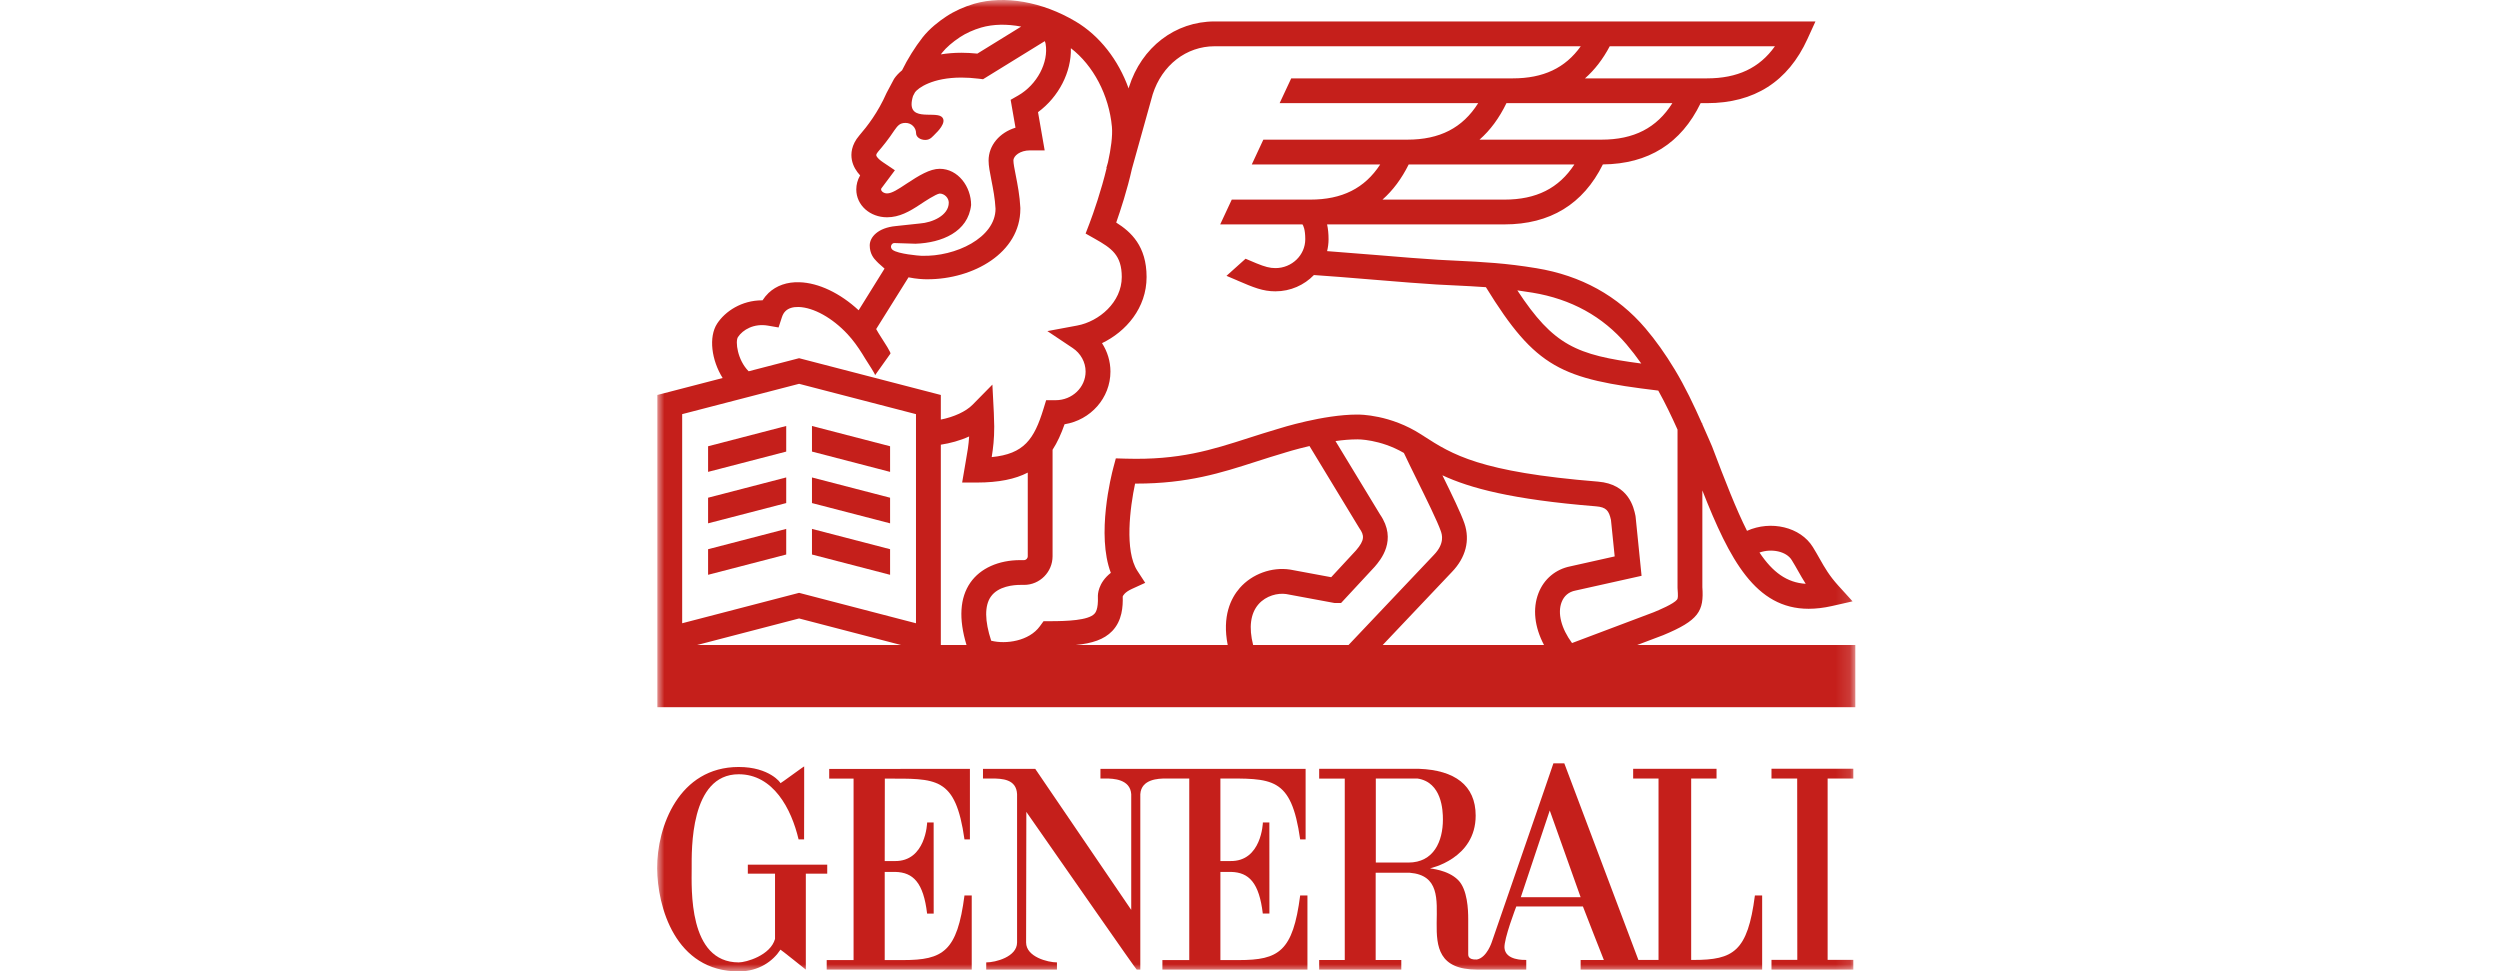
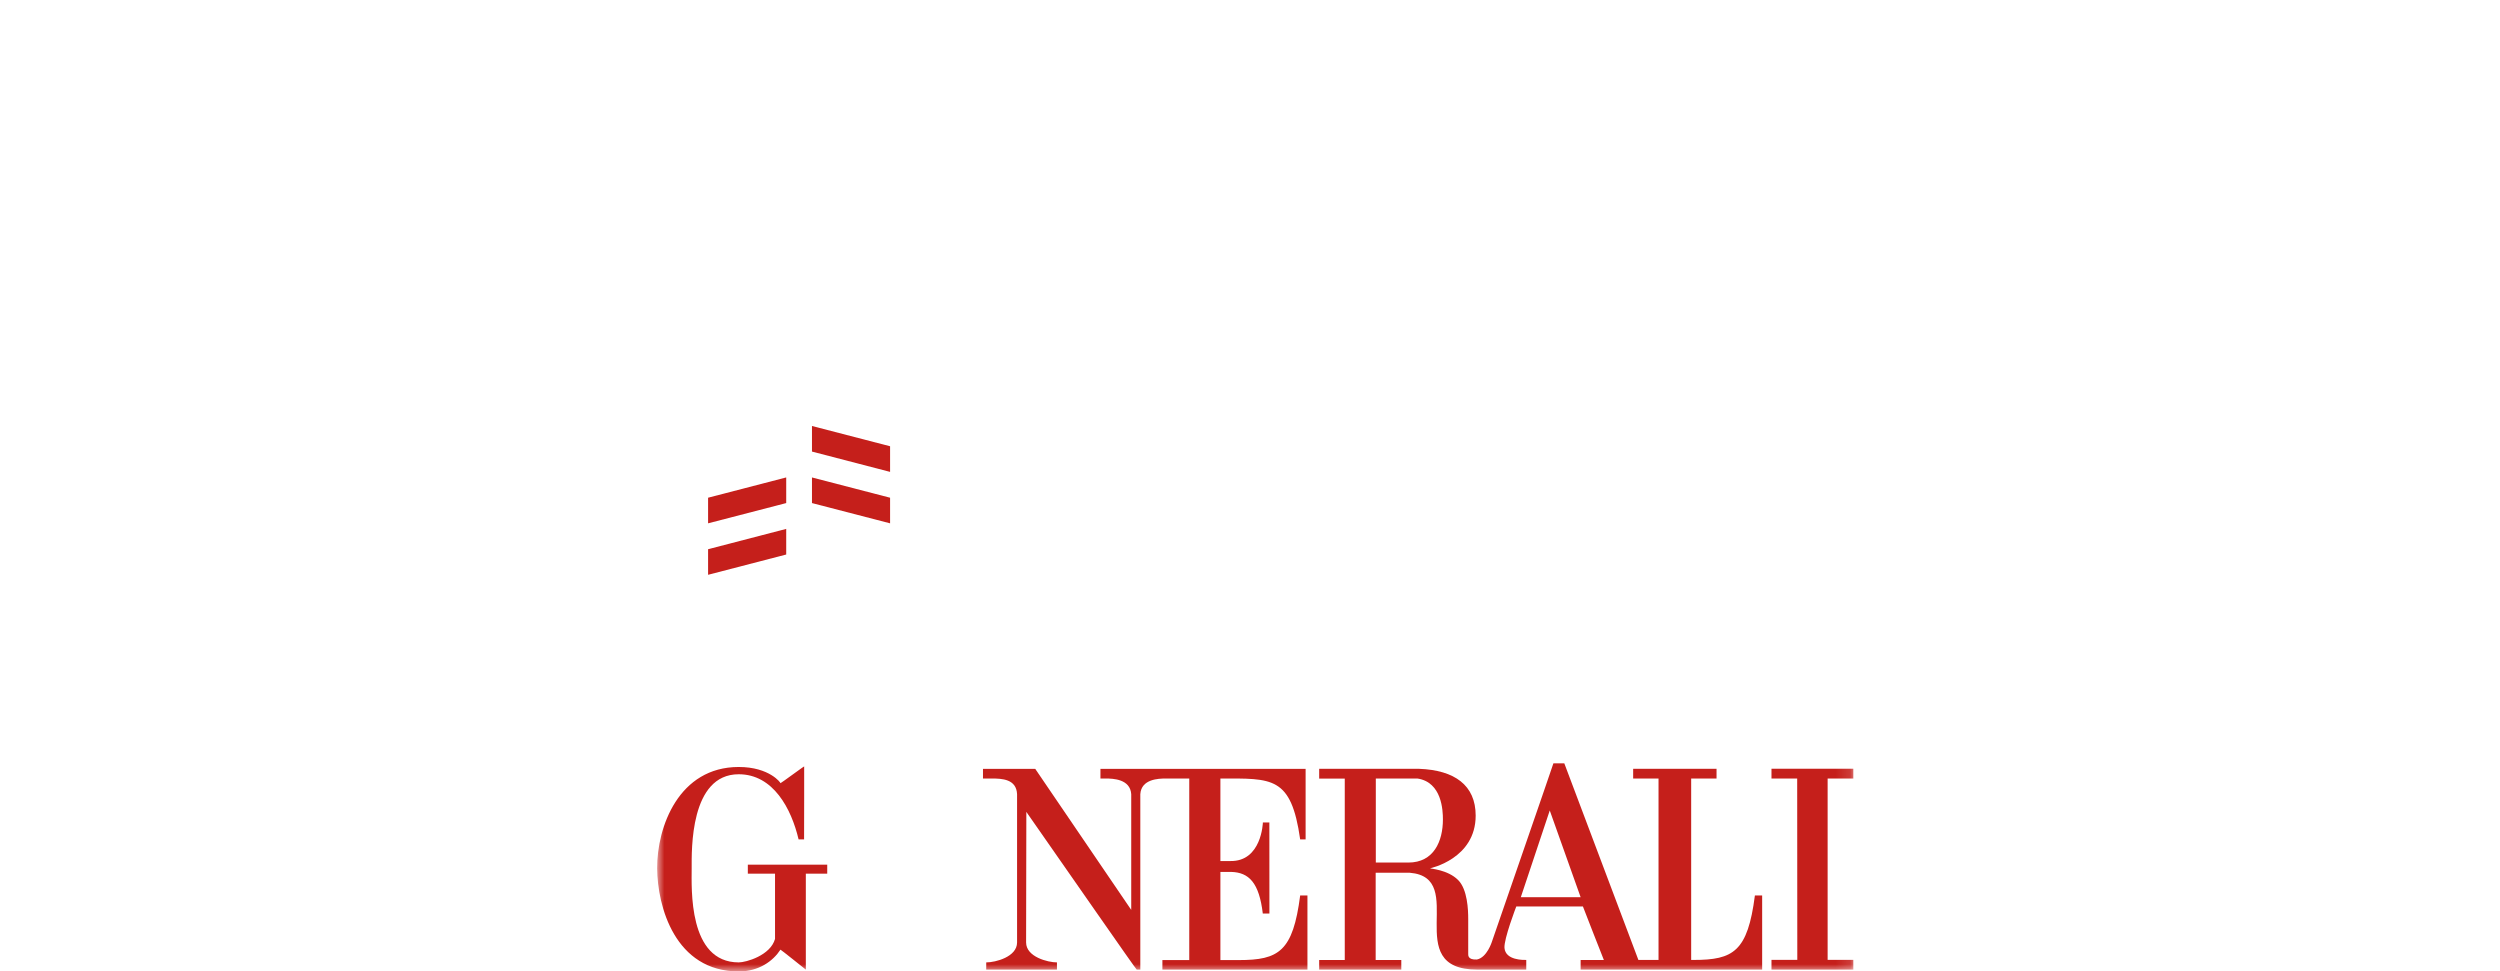
<svg xmlns="http://www.w3.org/2000/svg" width="175" height="68" viewBox="0 0 175 68" fill="none">
  <mask id="mask0_764_3617" style="mask-type:luminance" maskUnits="userSpaceOnUse" x="46" y="0" width="84" height="68">
    <path d="M46 68H129.873V0H46V68Z" fill="white" />
  </mask>
  <g mask="url(#mask0_764_3617)">
-     <path d="M61.93 60.274L61.938 54.504C65.555 54.504 66.883 54.323 67.513 58.757H67.894V53.821L58.044 53.825V54.504H59.75V67.203H57.869V67.872H68.021V62.683H67.513C67.007 66.606 66.012 67.205 63.223 67.205H61.93V61.034H62.678C63.931 61.065 64.643 61.797 64.897 63.95H65.358L65.355 57.571C65.347 57.582 64.901 57.571 64.901 57.571C64.901 57.602 64.812 60.313 62.624 60.274H61.93Z" fill="#C51F1B" />
    <path d="M57.906 60.528H52.348V61.158H54.252V65.725C53.931 66.884 52.221 67.368 51.712 67.368C48.163 67.368 48.417 62.175 48.417 60.785C48.417 59.513 48.289 54.198 51.712 54.198C54.123 54.198 55.393 56.6 55.901 58.757H56.286C56.286 57.868 56.301 53.64 56.292 53.65C56.301 53.617 54.639 54.844 54.633 54.824C54.67 54.817 53.872 53.689 51.712 53.689C47.523 53.689 45.986 57.868 46 60.785C46.02 63.453 47.249 68 51.712 68C53.116 68 54.104 67.286 54.633 66.475C54.639 66.458 56.403 67.868 56.408 67.874V61.158H57.906V60.528Z" fill="#C51F1B" />
    <path d="M106.457 62.804L108.483 56.733L110.644 62.804H106.457ZM98.586 60.379H96.307V54.496H99.222C100.934 54.755 101.004 56.733 101.004 57.361C101.004 58.884 100.368 60.379 98.586 60.379ZM122.843 62.684C122.336 66.606 121.342 67.196 118.553 67.196H118.382V54.498H120.158V53.814H114.321V54.498H116.097V67.196H114.687L109.502 53.435H108.738C108.755 53.427 104.43 65.92 104.421 65.957C104.43 65.92 104.094 67.028 103.382 67.166C102.727 67.198 102.775 66.855 102.775 66.735V64.329C102.775 63.697 102.727 62.262 102.071 61.605C101.334 60.864 100.078 60.809 100.107 60.78C100.107 60.78 103.297 60.121 103.297 57.091C103.297 54.967 101.819 53.911 99.349 53.818H92.342V54.5H94.133V67.198H92.342V67.872H98.091V67.198H96.297V61.093H98.688C102.836 61.435 97.976 67.878 103.411 67.872H106.838V67.196C106.647 67.196 105.391 67.231 105.313 66.358C105.263 65.724 106.14 63.454 106.14 63.454H110.805C110.803 63.444 112.256 67.198 112.27 67.198H110.644V67.872H123.351V62.684H122.843Z" fill="#C51F1B" />
    <path d="M85.428 54.496C89.046 54.496 90.382 54.323 91.012 58.759H91.393V53.821H77.031V54.496H77.406C77.914 54.496 79.116 54.533 79.186 55.593V63.692L72.467 53.821H68.809V54.496H69.415C70.137 54.496 71.148 54.529 71.195 55.593V65.972C71.195 66.985 69.678 67.368 69.044 67.368H69.036V67.872H73.987V67.368C73.353 67.368 71.827 66.985 71.827 65.972L71.844 56.833C74.505 60.635 79.524 67.879 79.571 67.872H79.822V55.593C79.89 54.533 81.094 54.496 81.599 54.496H83.248V67.205H81.368V67.872H91.521V62.683H91.012C90.506 66.608 89.512 67.205 86.722 67.205H85.428V61.034H86.177C87.43 61.065 88.141 61.796 88.396 63.949H88.859L88.855 57.57C88.845 57.582 88.402 57.57 88.402 57.57C88.402 57.601 88.311 60.314 86.123 60.273H85.428V54.496Z" fill="#C51F1B" />
    <path d="M129.733 54.498V53.813H124.004V54.498H125.803L125.811 67.189H124.004V67.872H129.733V67.189H127.934V54.498H129.733Z" fill="#C51F1B" />
-     <path d="M109.315 42.145C109.486 41.707 109.817 41.429 110.274 41.341L114.91 40.307L114.492 36.172L114.478 36.083C114.364 35.54 114.019 33.891 111.865 33.714C103.578 33.045 101.657 31.816 99.642 30.515C99.638 30.509 99.636 30.503 99.634 30.497L99.623 30.503L99.492 30.418C97.339 29.025 95.202 29.014 94.992 29.02C92.645 29.021 89.675 29.951 89.432 30.029C88.716 30.239 88.046 30.453 87.398 30.661C84.802 31.495 82.559 32.219 78.794 32.106L78.108 32.086L77.931 32.749C77.795 33.261 76.741 37.425 77.758 40.099C76.846 40.816 76.848 41.647 76.852 41.76C76.888 42.674 76.673 42.899 76.603 42.973C76.167 43.422 74.724 43.483 73.508 43.483H73.493H73.049L72.789 43.84C72.04 44.873 70.42 45.114 69.384 44.85C68.927 43.463 68.915 42.403 69.355 41.771C69.874 41.024 70.975 40.943 71.424 40.943H71.684C72.785 40.943 73.68 40.042 73.68 38.936V31.483C74.016 30.966 74.284 30.369 74.52 29.698C76.338 29.407 77.731 27.864 77.731 26.009C77.731 25.297 77.52 24.609 77.141 24.021C78.823 23.212 80.261 21.559 80.261 19.391C80.261 17.225 79.17 16.231 78.135 15.579C78.427 14.747 78.909 13.285 79.236 11.812L80.69 6.6C81.342 4.557 83.042 3.238 85.025 3.238H110.653C109.568 4.765 108.028 5.486 105.892 5.486H90.385L89.574 7.221H103.473C102.38 8.957 100.782 9.776 98.512 9.776H88.434L87.625 11.511H96.616C95.527 13.183 93.946 13.973 91.717 13.973H86.223L85.414 15.708H91.173C91.225 15.78 91.369 16.042 91.369 16.746C91.369 17.859 90.432 18.767 89.28 18.767C88.884 18.767 88.547 18.675 87.954 18.434C87.699 18.325 87.445 18.218 87.19 18.111L85.854 19.309C86.105 19.416 86.353 19.523 86.604 19.628V19.63C87.761 20.13 88.405 20.393 89.28 20.393C90.34 20.393 91.297 19.953 91.974 19.253C92.962 19.315 94.553 19.448 96.095 19.574C97.936 19.726 99.677 19.867 100.575 19.916C101.027 19.939 101.449 19.961 101.851 19.98C102.616 20.017 103.316 20.052 104.014 20.103C107.512 25.784 109.305 26.53 116.079 27.341C116.567 28.216 117.009 29.14 117.427 30.072V41.129L117.429 41.194C117.466 41.703 117.466 41.874 117.398 41.968C117.162 42.275 116.116 42.711 115.752 42.86L110.042 45.013C109.286 43.988 109.014 42.917 109.315 42.145ZM108.08 45.149H96.791L101.63 40.042C102.606 39.033 102.917 37.819 102.507 36.627C102.271 35.939 101.633 34.622 100.968 33.271C102.888 34.163 105.799 34.965 111.723 35.443C112.436 35.501 112.625 35.744 112.767 36.394L113.028 38.949L109.932 39.642C108.893 39.846 108.078 40.529 107.695 41.516C107.271 42.605 107.415 43.889 108.08 45.149ZM87.719 45.149C87.406 43.92 87.534 42.94 88.094 42.298C88.629 41.686 89.451 41.499 90.033 41.583L93.333 42.195L93.417 42.209H93.876L96.208 39.696L96.229 39.673C96.628 39.208 97.839 37.804 96.602 36.011L93.485 30.875C94.002 30.801 94.519 30.756 94.998 30.756L95.019 30.754C95.035 30.756 96.599 30.733 98.273 31.707C98.499 32.193 98.814 32.833 99.165 33.545C99.819 34.871 100.634 36.522 100.861 37.189C100.933 37.399 101.153 38.035 100.373 38.842L94.399 45.149H87.719ZM86.783 41.159C86.155 41.878 85.543 43.135 85.939 45.149H75.311C76.453 45.036 77.283 44.768 77.855 44.173C78.551 43.45 78.613 42.46 78.59 41.754C78.613 41.691 78.728 41.452 79.249 41.217L80.165 40.799L79.615 39.955C78.707 38.559 79.103 35.509 79.456 33.852H79.537C83.141 33.852 85.473 33.103 87.931 32.312C88.573 32.106 89.234 31.894 89.932 31.69L89.953 31.682C89.967 31.678 90.686 31.45 91.665 31.223L95.13 36.933L95.159 36.979C95.505 37.471 95.548 37.798 94.92 38.529L93.183 40.404L90.336 39.875L90.311 39.871C89.026 39.673 87.641 40.178 86.783 41.159ZM67.927 40.781C67.188 41.845 67.099 43.311 67.655 45.149H65.858V31.128C66.502 31.03 67.194 30.846 67.84 30.552C67.803 31.163 67.719 31.647 67.604 32.292C67.577 32.442 67.55 32.6 67.523 32.767L67.35 33.778H68.378C69.915 33.778 71.062 33.537 71.943 33.082V38.936C71.943 39.086 71.826 39.208 71.684 39.208H71.424C69.897 39.208 68.623 39.782 67.927 40.781ZM64.119 43.628L55.936 41.499L47.752 43.628V28.99L55.936 26.867L64.119 28.99V43.628ZM48.802 45.149L55.936 43.292L63.069 45.149H48.802ZM51.655 23.598C51.998 23.076 52.779 22.625 53.758 22.794L54.499 22.923L54.732 22.209C54.794 22.018 54.878 21.877 54.995 21.767C55.203 21.571 55.514 21.478 55.908 21.489C56.955 21.523 58.266 22.252 59.329 23.393C59.716 23.808 60.059 24.288 60.364 24.776C60.424 24.877 60.492 24.988 60.553 25.085C60.638 25.221 60.71 25.332 60.726 25.358C60.765 25.424 61.29 26.215 61.253 26.266C61.612 25.76 61.972 25.255 62.332 24.751C62.342 24.737 62.326 24.691 62.295 24.624C62.215 24.451 62.025 24.152 61.91 23.973C61.883 23.93 61.856 23.887 61.828 23.845C61.826 23.841 61.822 23.837 61.822 23.833C61.811 23.815 61.762 23.739 61.7 23.642C61.579 23.454 61.408 23.181 61.332 23.034L63.596 19.413C64.162 19.531 64.642 19.549 64.872 19.549H64.928C68.121 19.549 71.424 17.707 71.424 14.623V14.549C71.385 13.709 71.227 12.907 71.101 12.264C71.017 11.84 70.939 11.439 70.939 11.239C70.939 10.902 71.414 10.527 72.095 10.527H73.127L72.661 7.851C74.113 6.781 75.006 5.039 74.961 3.374C76.527 4.576 77.631 6.657 77.834 8.874C77.892 9.516 77.766 10.416 77.558 11.363L77.445 11.758L77.464 11.764C77.095 13.308 76.548 14.899 76.26 15.651L75.992 16.348L76.641 16.715C77.808 17.374 78.524 17.857 78.524 19.391C78.524 21.151 76.939 22.501 75.409 22.787L73.316 23.177L75.086 24.36C75.653 24.737 75.992 25.356 75.992 26.009C75.992 27.114 75.053 28.014 73.897 28.014H73.23L73.042 28.627C72.392 30.743 71.686 31.777 69.419 31.997C69.522 31.355 69.596 30.737 69.596 29.862C69.596 29.655 69.578 29.08 69.568 28.895L69.467 26.923L68.081 28.331C67.61 28.809 66.776 29.189 65.858 29.37V27.648L55.936 25.074L52.406 25.99C51.618 25.202 51.459 23.901 51.655 23.598ZM62.371 17.225C62.396 17.106 62.493 17.011 62.596 17.013L64.09 17.061C65.912 16.997 67.768 16.246 67.978 14.35C67.978 13.067 67.066 11.816 65.778 11.816C65.09 11.816 64.316 12.291 63.446 12.866C62.88 13.244 62.431 13.539 62.093 13.539C61.863 13.539 61.677 13.386 61.677 13.261C61.677 13.24 61.681 13.218 61.688 13.197L62.643 11.919L61.819 11.365C61.642 11.25 61.369 11.033 61.338 10.871C61.323 10.795 61.434 10.657 61.469 10.616C61.811 10.218 62.204 9.732 62.599 9.133C62.843 8.792 62.983 8.604 63.392 8.604C63.796 8.604 64.125 8.928 64.125 9.325C64.125 9.588 64.415 9.796 64.773 9.796C65.13 9.796 65.292 9.541 65.514 9.325C65.514 9.325 66.364 8.543 65.914 8.174C65.399 7.754 63.337 8.613 63.911 6.721L64.055 6.451C64.275 6.159 65.261 5.43 67.297 5.43C67.682 5.43 68.09 5.457 68.507 5.508L68.812 5.546L73.135 2.88C73.174 2.972 73.186 3.036 73.186 3.036L73.192 3.063C73.417 4.372 72.591 5.93 71.272 6.686L70.745 6.987L71.085 8.938C69.975 9.278 69.201 10.169 69.201 11.239C69.201 11.608 69.286 12.044 69.395 12.596C69.516 13.211 69.652 13.905 69.687 14.611C69.687 16.639 66.887 17.983 64.518 17.905L64.458 17.903C64.359 17.901 62.851 17.781 62.482 17.489C62.408 17.437 62.352 17.316 62.371 17.225ZM65.953 3.683C66.227 3.335 66.671 2.948 67.202 2.598C67.616 2.324 68.156 2.081 68.686 1.927C69.524 1.686 70.486 1.671 71.482 1.861L68.415 3.753C68.034 3.714 67.659 3.693 67.297 3.693C66.778 3.693 66.299 3.736 65.86 3.806C65.893 3.765 65.922 3.722 65.953 3.683ZM112.682 3.238H124.245C123.162 4.765 121.62 5.486 119.484 5.486H110.949C111.629 4.889 112.207 4.138 112.682 3.238ZM112.102 9.776H103.566C104.321 9.115 104.949 8.259 105.451 7.221H117.065C115.972 8.957 114.373 9.776 112.102 9.776ZM105.309 13.973H96.773C97.503 13.329 98.115 12.507 98.609 11.511H110.208C109.119 13.181 107.538 13.973 105.309 13.973ZM107.271 20.486C109.974 20.931 112.189 22.149 113.852 24.103C114.208 24.521 114.55 24.967 114.889 25.447C110.34 24.85 108.757 24.189 106.213 20.326C106.552 20.371 106.902 20.424 107.271 20.486ZM125.422 39.206C125.589 39.474 125.731 39.727 125.869 39.97C126.038 40.27 126.205 40.563 126.4 40.867C125.083 40.785 124.085 40.056 123.164 38.677C124.014 38.38 125.042 38.59 125.422 39.206ZM114.607 45.149L116.38 44.478L116.406 44.469C118.924 43.426 119.282 42.775 119.165 41.1V34.331C121.081 39.196 122.891 42.617 126.606 42.615C127.112 42.615 127.652 42.553 128.232 42.423L129.681 42.094L128.683 40.995C128.047 40.293 127.738 39.749 127.382 39.119C127.236 38.86 127.084 38.592 126.901 38.296C126.032 36.886 123.965 36.408 122.29 37.158C121.53 35.649 120.766 33.683 119.846 31.256L119.646 30.793C119.486 30.431 119.327 30.066 119.165 29.7V29.64H119.138C118.568 28.358 117.96 27.073 117.232 25.867C116.571 24.772 115.898 23.827 115.177 22.979C113.24 20.704 110.675 19.29 107.555 18.775C105.398 18.419 103.87 18.343 101.937 18.248C101.536 18.23 101.116 18.207 100.671 18.183C99.796 18.135 97.987 17.989 96.237 17.843C95.058 17.748 93.849 17.649 92.898 17.579C92.962 17.31 92.999 17.034 92.999 16.746C92.999 16.359 92.964 16.015 92.896 15.708H105.309C108.508 15.708 110.824 14.292 112.201 11.509C115.383 11.48 117.683 10.037 119.043 7.221H119.484C122.796 7.221 125.165 5.71 126.522 2.728L127.082 1.501H85.025C82.262 1.501 79.909 3.306 79.03 6.093L79.002 6.19C78.287 4.197 76.978 2.505 75.3 1.507C72.968 0.119 70.315 -0.346 68.201 0.261C67.503 0.463 66.807 0.778 66.243 1.151C65.757 1.47 65.078 1.986 64.582 2.618C64.045 3.306 63.526 4.14 63.145 4.92C62.902 5.121 62.715 5.323 62.585 5.521L62.081 6.466L62.054 6.519C61.453 7.88 60.72 8.823 60.148 9.488C59.582 10.15 59.553 10.778 59.629 11.188C59.712 11.635 59.954 12.003 60.21 12.279L60.195 12.304C60.028 12.594 59.94 12.925 59.94 13.261C59.94 14.37 60.905 15.21 62.093 15.21C62.956 15.21 63.662 14.807 64.409 14.313C64.712 14.111 65.516 13.578 65.778 13.549C66.111 13.549 66.414 13.852 66.414 14.185C66.414 15.093 65.241 15.583 64.401 15.643L62.694 15.826C61.465 15.943 60.881 16.595 60.881 17.176C60.881 17.761 61.161 18.09 61.358 18.287L61.484 18.415L61.918 18.802L60.105 21.719C58.814 20.523 57.303 19.797 55.963 19.757C55.098 19.727 54.349 19.988 53.798 20.509C53.639 20.661 53.499 20.834 53.378 21.023H53.347C51.916 21.023 50.765 21.789 50.201 22.651C49.588 23.592 49.808 25.22 50.586 26.462L46.014 27.648V49.505H129.873V45.149H114.607Z" fill="#C51F1B" />
    <path d="M62.306 31.238L56.838 29.819V31.61L62.306 33.032V31.238Z" fill="#C51F1B" />
-     <path d="M49.566 33.031L55.035 31.611V29.818L49.566 31.238V33.031Z" fill="#C51F1B" />
    <path d="M49.566 36.633L55.035 35.215V33.42L49.566 34.84V36.633Z" fill="#C51F1B" />
    <path d="M62.306 34.84L56.838 33.422V35.215L62.306 36.633V34.84Z" fill="#C51F1B" />
-     <path d="M62.306 38.444L56.838 37.023V38.816L62.306 40.236V38.444Z" fill="#C51F1B" />
    <path d="M49.566 40.236L55.035 38.816V37.023L49.566 38.445V40.236Z" fill="#C51F1B" />
  </g>
</svg>